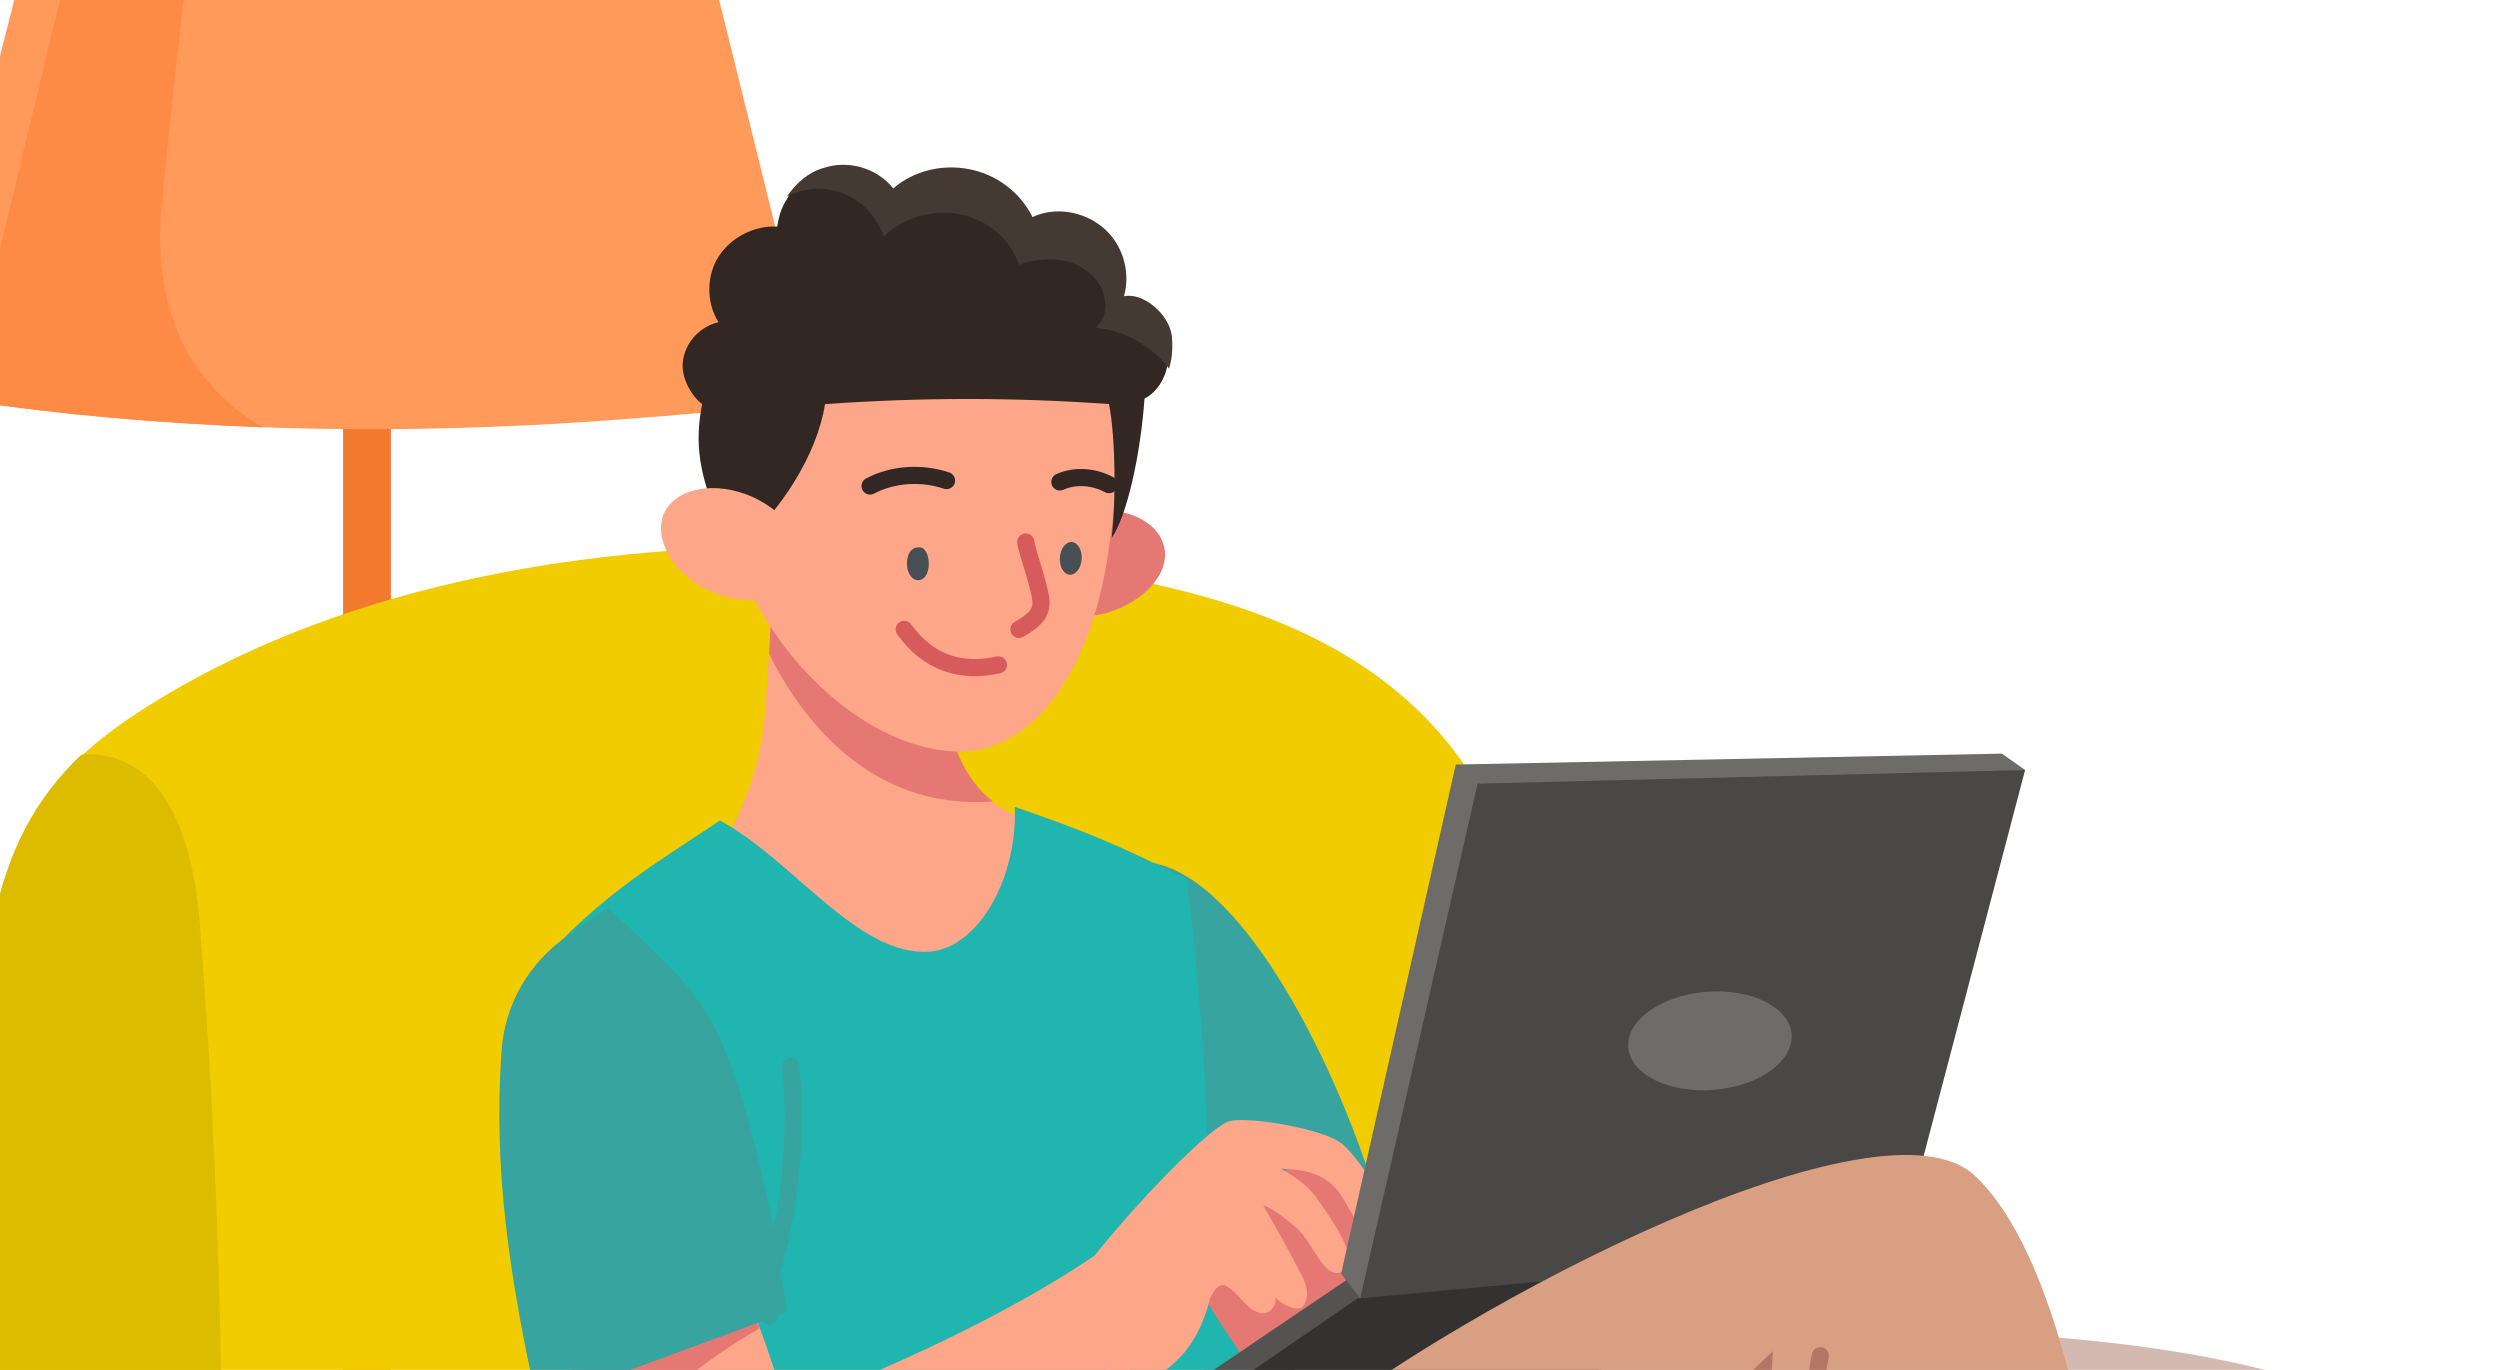
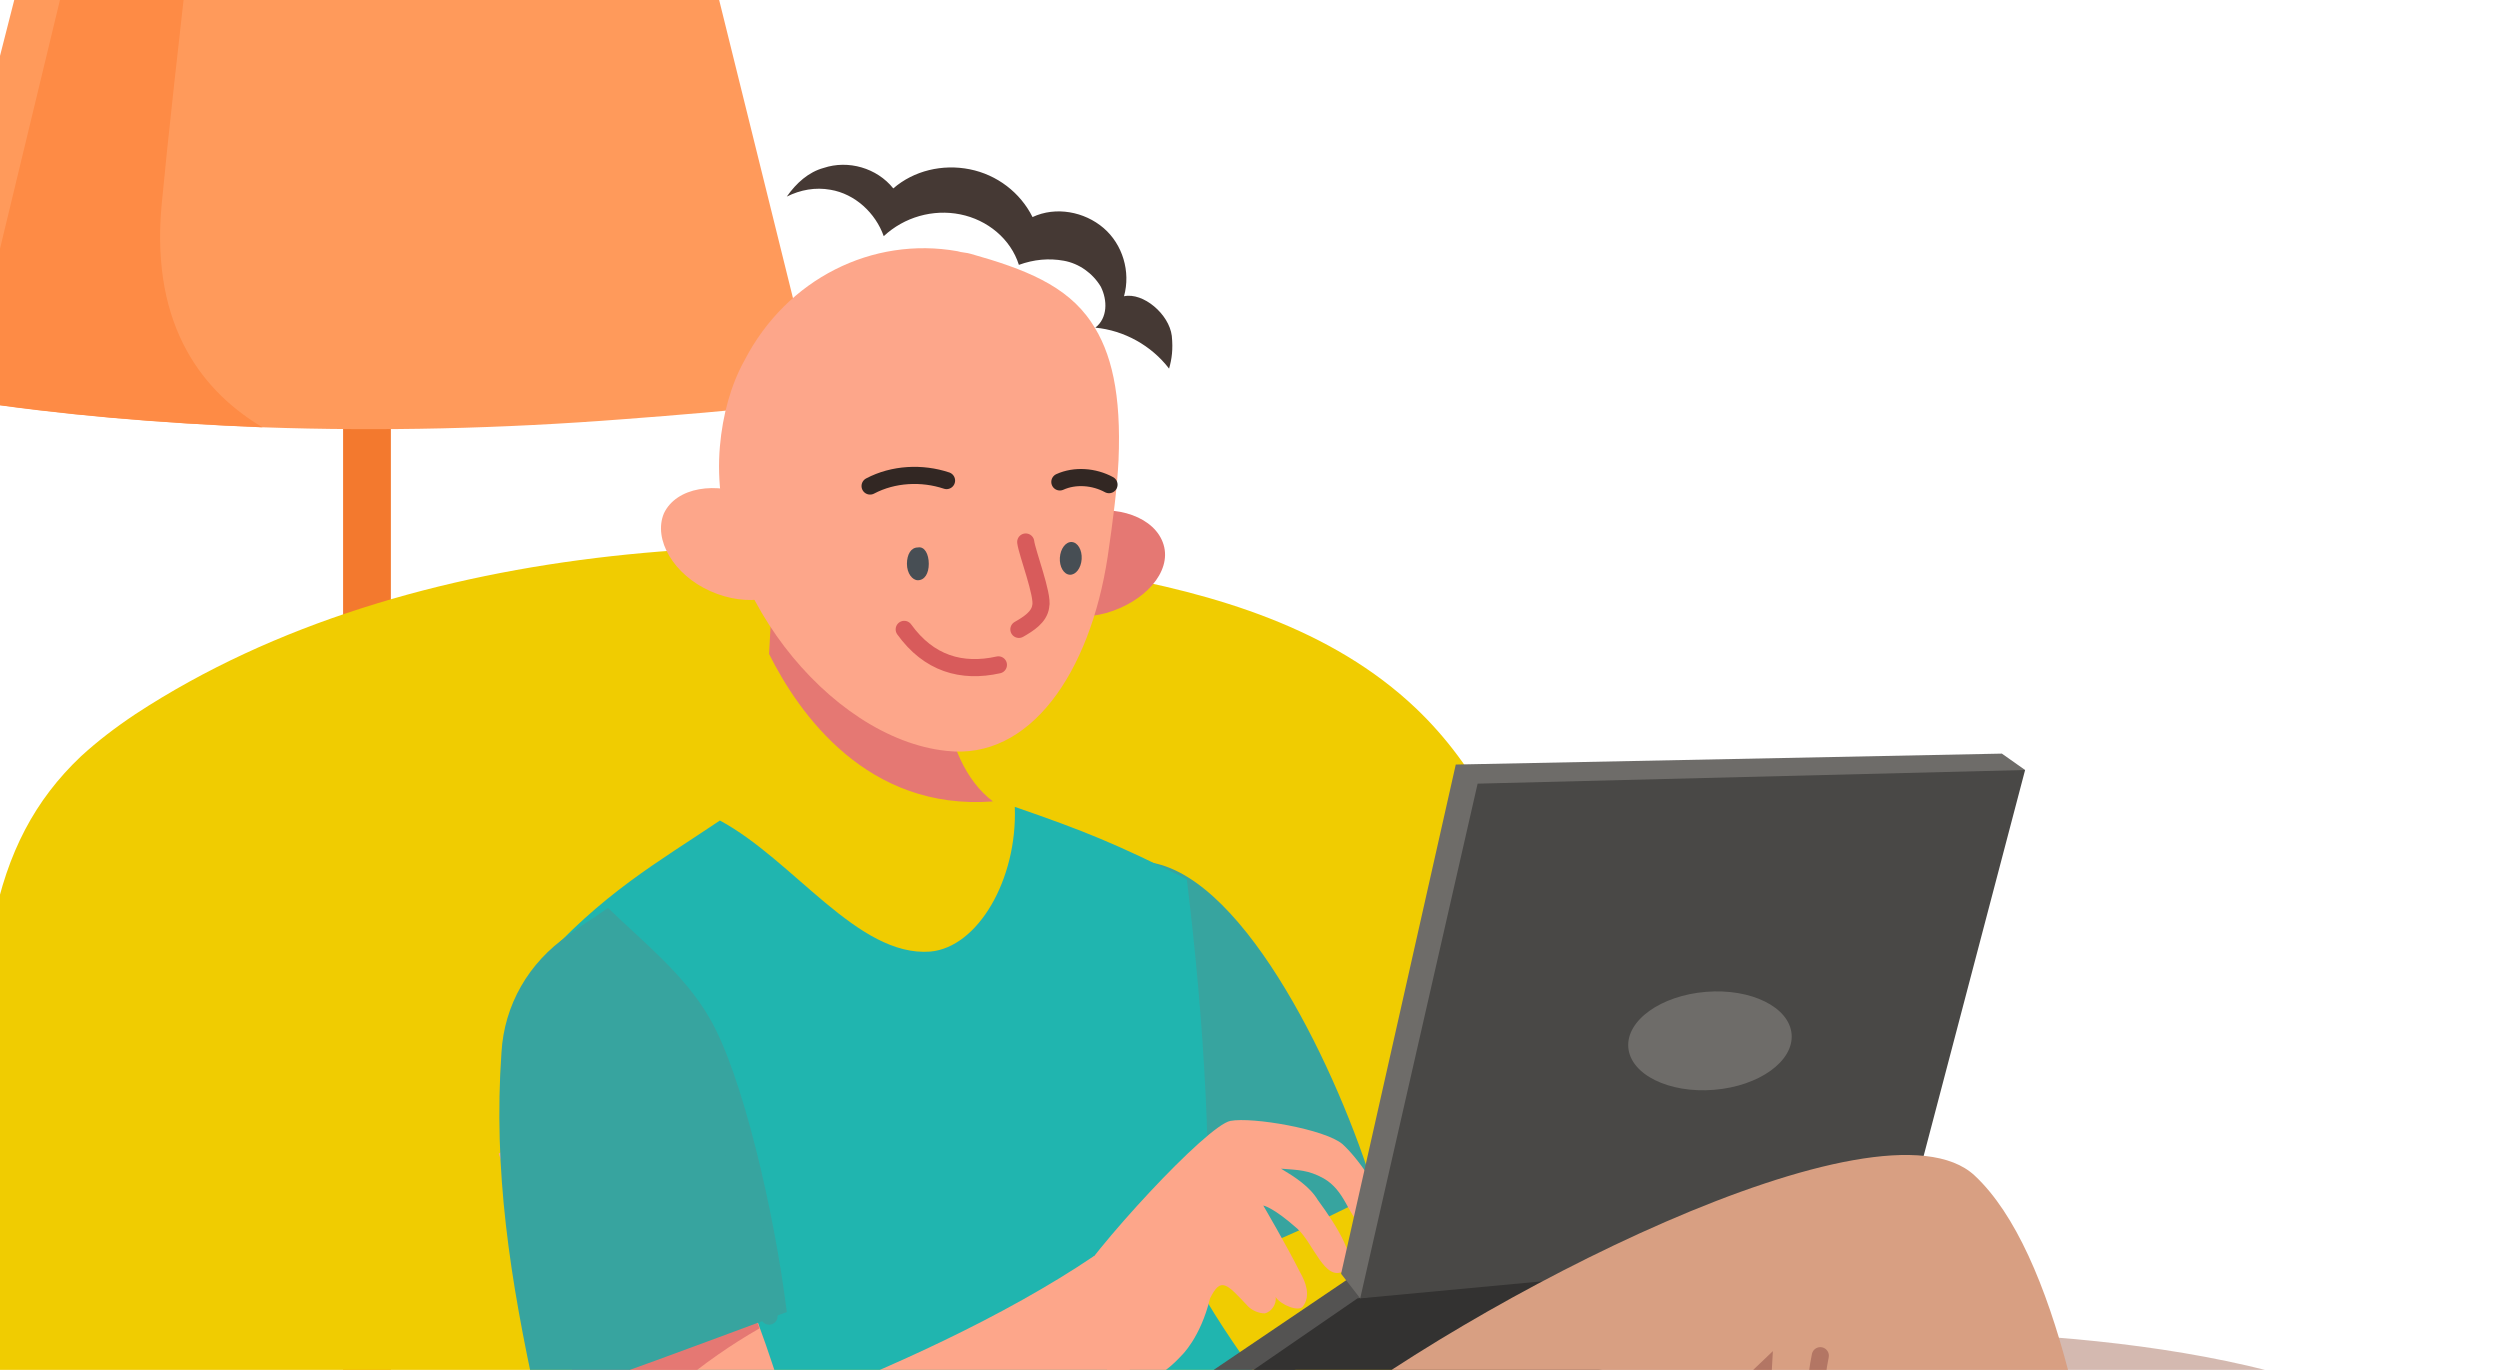
<svg xmlns="http://www.w3.org/2000/svg" width="146" height="80" viewBox="0 0 146 80" fill="none">
  <path d="M20.036 15.148H22.827V116.886H20.036V15.148Z" fill="#F3792E" />
  <path d="M-5 22.883C-4.043 23.042 -3.086 23.202 -2.05 23.361C3.611 24.238 9.432 24.716 15.412 24.956C22.268 25.195 29.285 25.035 36.461 24.477C39.57 24.238 42.68 23.999 45.869 23.6C46.507 23.52 47.145 23.441 47.783 23.361L37.497 -18.179C36.859 -18.339 36.142 -18.498 35.504 -18.578L34.149 -18.817C26.893 -20.172 20.116 -20.332 13.099 -19.455C11.425 -19.216 9.751 -18.977 8.076 -18.658C7.199 -18.498 6.322 -18.339 5.445 -18.099L-5 22.883Z" fill="#FF9A5B" />
  <path d="M-2.129 23.361C3.532 24.238 9.352 24.717 15.332 24.956C11.983 22.962 8.794 19.215 9.432 12.039C10.149 4.385 12.223 -12.917 13.02 -19.455C11.345 -19.216 9.671 -18.976 7.997 -18.657L-2.129 23.361Z" fill="#FE8B45" />
  <path d="M137.322 85.631C136.445 83.957 136.524 83 134.77 80.688C122.412 76.941 107.103 77.658 92.991 77.818C77.204 77.977 78.639 130.042 81.43 147.982C95.622 150.613 110.293 150.294 123.369 147.742C128.392 128.846 132.299 109.551 137.322 85.631Z" fill="#D4B9B0" />
  <path d="M139.793 146.307C143.142 131.238 146.491 115.929 145.614 100.462C145.375 95.837 144.737 91.133 142.424 87.067C140.112 83.08 135.886 79.891 131.262 80.05C126.239 80.21 121.933 84.276 119.94 88.9C117.947 93.525 117.787 98.787 117.708 103.81C117.389 118.401 116.99 132.992 115.874 147.982C123.209 147.424 130.624 147.663 139.793 146.307Z" fill="#EDE0DA" />
  <path d="M4.727 136.979C7.119 137.297 9.511 137.696 11.903 137.935C34.308 140.726 56.872 140.965 78.559 138.972C81.828 125.736 89.722 78.934 90.519 69.047C91.316 59.16 89.881 48.237 82.705 41.38C77.762 36.676 70.985 34.683 64.287 33.487C47.065 30.457 24.102 31.095 7.917 41.699C6.721 42.496 5.684 43.294 4.727 44.171C-6.036 54.376 0.581 72.635 4.727 136.979Z" fill="#F0CC01" />
-   <path d="M4.727 136.979C7.119 137.298 9.511 137.697 11.903 137.936C12.94 109.95 13.897 81.884 11.664 53.898C11.345 49.912 10.149 45.048 6.322 44.171C5.844 44.091 5.286 44.012 4.727 44.091C-6.036 54.377 0.581 72.635 4.727 136.979Z" fill="#DDBC00" />
-   <path d="M59.583 47.68C59.025 47.52 58.467 47.201 57.989 46.882C56.394 45.686 55.357 43.454 55.198 40.982C55.118 39.706 55.597 38.032 54.799 37.155C54.321 36.597 53.524 36.358 52.965 36.039C51.77 35.321 50.574 34.444 49.457 33.487C48.819 32.929 48.182 32.291 47.544 31.813C46.906 31.335 46.188 30.936 45.311 30.697C45.311 30.617 45.231 30.617 45.231 30.697H45.152C44.833 30.617 44.753 31.335 45.152 31.255C45.152 32.291 45.072 33.328 45.072 34.364C44.992 35.72 44.992 36.996 44.913 38.271C44.833 39.388 44.753 40.504 44.673 41.62C44.514 44.012 43.796 46.324 42.68 48.477C42.6 48.557 42.6 48.636 42.521 48.716C42.202 49.274 41.883 49.673 42.122 50.391C42.361 51.188 43.557 51.666 44.035 51.985C45.55 52.942 47.065 53.819 48.66 54.537C50.414 55.334 53.444 57.248 55.357 56.051C57.67 54.616 59.185 50.789 59.743 47.919C59.743 47.759 59.663 47.68 59.583 47.68Z" fill="#FDA68A" />
  <path d="M57.989 46.803C50.653 47.361 46.667 41.7 44.913 38.192C44.992 36.837 45.072 35.561 45.072 34.285L47.544 31.734C48.182 32.212 48.82 32.85 49.458 33.408C50.574 34.365 51.77 35.242 52.966 35.959C53.524 36.278 54.321 36.518 54.8 37.076C55.517 38.032 55.039 39.707 55.198 40.983C55.437 43.374 56.394 45.607 57.989 46.803Z" fill="#E57873" />
  <path d="M65.483 75.665C70.586 74.23 75.609 72.157 80.313 69.686C78.16 62.589 72.818 51.427 67.317 50.39C65.483 50.072 66.599 53.58 65.403 55.733C64.686 62.43 64.765 69.127 65.483 75.665Z" fill="#37A49F" />
-   <path d="M78.001 66.736L83.742 77.26L76.008 86.669L65.085 73.832L78.001 66.736Z" fill="#E57873" />
  <path d="M67.954 31.812C68.433 33.407 66.838 35.161 64.606 35.799C62.293 36.437 60.061 35.56 59.662 33.965C59.264 32.371 60.699 30.616 63.011 29.979C65.243 29.421 67.476 30.218 67.954 31.812Z" fill="#E57873" />
  <path d="M55.277 43.852C48.42 43.135 41.324 34.284 42.042 26.072C42.201 24.238 42.68 22.484 43.477 21.049C45.949 16.265 50.972 13.793 55.915 14.67C56.154 14.75 56.473 14.75 56.712 14.83C59.822 15.707 62.294 16.664 63.729 18.816C64.925 20.57 65.483 23.042 65.323 26.869C65.244 28.464 65.004 30.378 64.686 32.53C63.649 39.307 60.141 44.41 55.277 43.852Z" fill="#FDA68A" />
  <path d="M54.241 32.929C54.241 33.487 54.002 33.886 53.603 33.886C53.284 33.886 52.965 33.487 52.965 32.929C52.965 32.371 53.205 31.972 53.603 31.972C54.002 31.892 54.241 32.371 54.241 32.929Z" fill="#474E54" />
  <path d="M62.473 33.564C62.122 33.542 61.863 33.097 61.896 32.57C61.929 32.042 62.24 31.632 62.592 31.654C62.944 31.676 63.202 32.121 63.169 32.649C63.136 33.176 62.825 33.586 62.473 33.564Z" fill="#474E54" />
  <path d="M61.895 28.145C62.772 27.746 63.889 27.826 64.766 28.304" stroke="#322723" stroke-miterlimit="10" stroke-linecap="round" stroke-linejoin="round" />
  <path d="M50.813 28.384C52.168 27.667 53.843 27.587 55.278 28.065" stroke="#322723" stroke-miterlimit="10" stroke-linecap="round" stroke-linejoin="round" />
  <path d="M59.902 31.653C59.982 32.291 60.938 34.763 60.779 35.401C60.699 36.039 60.061 36.437 59.503 36.756" stroke="#D85B5B" stroke-miterlimit="10" stroke-linecap="round" stroke-linejoin="round" />
  <path d="M58.307 38.829C56.154 39.307 54.241 38.749 52.806 36.756" stroke="#D85B5B" stroke-miterlimit="10" stroke-linecap="round" stroke-linejoin="round" />
-   <path d="M41.006 23.6C40.527 25.992 40.926 27.666 41.723 29.819C42.281 30.537 42.839 31.175 43.398 31.733C45.55 29.819 47.703 26.63 48.181 23.6C53.922 23.201 59.105 23.201 64.845 23.6C64.845 23.6 64.845 23.6 64.766 23.6C65.164 25.673 65.164 29.261 64.925 31.414C65.802 30.138 66.6 26.63 66.839 23.281C67.317 23.042 67.875 22.484 68.114 21.607C68.274 21.049 68.354 20.411 68.274 19.693C68.114 18.418 66.6 17.142 65.563 17.381C65.962 15.946 65.483 14.351 64.447 13.394C63.331 12.438 61.656 12.198 60.301 12.757C59.583 11.321 58.228 10.285 56.633 9.966C55.118 9.647 53.364 10.046 52.168 11.082C51.211 9.886 49.537 9.408 48.102 9.886C47.225 10.125 46.427 10.763 45.949 11.64C45.63 12.119 45.471 12.677 45.391 13.235C44.035 13.155 42.68 13.873 41.962 14.989C41.245 16.105 41.245 17.7 41.962 18.816C40.926 19.055 40.049 19.932 39.889 21.049C39.73 22.005 40.368 23.122 41.006 23.6Z" fill="#322723" />
  <path d="M45.949 11.481C46.746 11.082 47.623 10.923 48.5 11.082C49.935 11.322 51.131 12.438 51.61 13.793C52.806 12.677 54.48 12.199 56.075 12.518C57.669 12.836 59.025 13.953 59.503 15.468C60.38 15.149 61.257 15.069 62.134 15.228C63.011 15.388 63.809 15.946 64.287 16.743C64.686 17.541 64.686 18.577 63.968 19.135C65.642 19.295 67.237 20.172 68.274 21.527C68.433 20.969 68.513 20.411 68.433 19.614C68.274 18.338 66.759 17.062 65.642 17.301C66.041 15.866 65.563 14.272 64.447 13.315C63.33 12.358 61.656 12.039 60.3 12.677C59.583 11.242 58.227 10.205 56.633 9.886C55.038 9.567 53.364 9.966 52.168 11.003C51.211 9.807 49.537 9.328 48.102 9.807C47.224 10.046 46.507 10.684 45.949 11.481Z" fill="#453934" />
  <path d="M46.666 33.566C45.949 35.081 43.637 35.48 41.484 34.523C39.331 33.566 38.135 31.493 38.773 29.979C39.491 28.464 41.803 28.065 43.956 29.022C46.188 30.058 47.384 32.051 46.666 33.566Z" fill="#FDA68A" />
  <path d="M31.358 56.45C35.185 52.144 38.374 50.39 42.042 47.918C46.347 50.231 50.095 55.892 54.32 55.573C57.111 55.334 59.423 51.347 59.264 47.121C63.41 48.556 65.164 49.274 69.31 51.347C70.347 59.878 70.825 68.091 70.426 75.904C72.978 80.21 77.124 85.233 80.313 89.459C74.413 90.256 68.513 91.691 62.852 93.605C59.662 94.721 56.473 95.997 53.762 98.07C51.051 100.143 48.34 103.013 47.862 106.362C35.344 93.764 31.358 74.708 31.358 56.45Z" fill="#20B5AF" />
  <path d="M62.373 75.506C63.809 72.954 70.506 65.699 71.862 65.459C73.137 65.22 77.363 65.938 78.4 66.815C79.197 67.532 80.791 69.605 80.791 70.961C80.791 71.519 80.074 71.838 79.436 71.439C78.719 70.961 78.559 69.526 77.283 68.808C76.406 68.33 75.848 68.33 74.812 68.25C75.609 68.728 76.486 69.287 76.964 70.084C78.081 71.599 79.436 73.751 78.479 74.23C77.363 74.868 76.725 72.635 75.768 71.758C74.333 70.483 73.775 70.403 73.775 70.403C73.775 70.403 75.13 72.715 75.928 74.31C76.247 74.868 76.566 75.665 76.087 76.303C75.848 76.622 74.812 76.223 74.493 75.745C74.572 76.144 74.254 76.622 73.855 76.702C73.536 76.702 73.137 76.542 72.898 76.303C71.622 74.948 71.303 74.549 70.666 75.825C70.107 78.137 68.991 79.173 68.991 79.173C67.955 80.29 67.078 80.768 65.164 81.007C64.287 79.173 63.091 77.18 62.373 75.506Z" fill="#FDA68A" />
  <path d="M29.125 67.373C30.162 70.323 30.959 72.954 31.756 75.346C33.032 79.173 34.228 82.283 35.504 84.994C36.779 87.705 38.215 90.097 40.128 92.489C43.078 96.236 44.115 96.156 48.898 93.525C55.676 89.858 60.858 86.269 66.121 80.529C65.403 77.818 65.483 76.064 63.888 73.353C58.706 76.861 51.689 80.05 45.949 82.203C45.311 80.29 44.832 78.775 44.354 77.499C43.317 74.549 42.679 72.396 40.925 67.293C40.208 67.533 39.57 67.612 39.012 67.692C35.264 67.931 32.872 64.742 29.125 67.373Z" fill="#FDA68A" />
  <path d="M31.756 75.346C33.032 79.173 34.228 82.282 35.504 84.993C37.975 82.043 41.005 79.492 44.354 77.578C43.318 74.628 42.68 72.475 40.925 67.373C40.208 67.612 39.57 67.692 39.012 67.771C38.693 68.01 38.454 68.25 38.215 68.409C36.062 70.642 33.829 72.954 31.756 75.346Z" fill="#E57873" />
  <path d="M41.404 59.4C39.969 56.928 37.657 55.094 35.504 53.021C34.627 53.659 33.909 54.057 33.192 54.616C30.879 56.21 29.444 58.682 29.285 61.473C28.806 68.329 29.763 74.628 31.358 81.884C36.142 80.289 40.367 78.695 45.949 76.622C45.231 70.801 43.318 62.589 41.404 59.4Z" fill="#37A49F" />
  <path d="M36.859 57.486C39.171 59.24 41.005 62.031 42.44 66.017C43.955 70.402 44.274 72.715 44.912 76.861" stroke="#37A49F" stroke-miterlimit="10" stroke-linecap="round" />
-   <path d="M46.188 62.27C46.587 66.655 46.108 71.12 44.753 75.346" stroke="#37A49F" stroke-miterlimit="10" stroke-linecap="round" />
  <path d="M64.447 86.03L63.968 84.674L80.473 73.512L80.951 77.1L64.447 86.03Z" fill="#545352" />
  <path d="M79.277 75.825L64.447 86.03L101.522 78.296L109.495 71.918L79.277 75.825Z" fill="#333231" />
  <path d="M118.266 44.968L116.91 44.011L85.017 44.649L78.32 74.389L79.436 75.824L118.266 44.968Z" fill="#6E6C69" />
  <path d="M118.266 44.968L86.293 45.765L79.436 75.824L110.93 72.874L118.266 44.968Z" fill="#494846" />
  <path d="M95.093 61.172C94.965 59.592 96.996 58.138 99.629 57.924C102.263 57.71 104.501 58.818 104.63 60.398C104.758 61.978 102.727 63.432 100.094 63.646C97.46 63.859 95.222 62.752 95.093 61.172Z" fill="#6E6C69" />
-   <path d="M75.848 83.877C85.815 75.904 109.814 63.546 115.316 68.649C124.883 77.579 124.564 118.003 125.123 117.763C119.382 118.88 116.033 118.003 111.728 116.009C110.851 108.196 108.937 95.04 107.023 88.342C96.339 92.409 91.077 95.837 84.698 100.86C102 108.674 121.774 124.301 138.836 137.298C136.524 139.929 134.77 143.437 134.371 147.264C112.924 136.261 92.433 127.012 69.39 119.199C61.895 116.647 51.769 112.74 47.145 105.644C46.826 101.259 54.321 92.807 58.626 90.256C62.214 88.103 65.643 85.631 75.848 83.877Z" fill="#D89F82" />
+   <path d="M75.848 83.877C85.815 75.904 109.814 63.546 115.316 68.649C124.883 77.579 124.564 118.003 125.123 117.763C119.382 118.88 116.033 118.003 111.728 116.009C110.851 108.196 108.937 95.04 107.023 88.342C96.339 92.409 91.077 95.837 84.698 100.86C102 108.674 121.774 124.301 138.836 137.298C112.924 136.261 92.433 127.012 69.39 119.199C61.895 116.647 51.769 112.74 47.145 105.644C46.826 101.259 54.321 92.807 58.626 90.256C62.214 88.103 65.643 85.631 75.848 83.877Z" fill="#D89F82" />
  <path d="M106.705 87.545C105.907 84.834 105.748 81.964 106.306 79.173" stroke="#B37664" stroke-miterlimit="10" stroke-linecap="round" />
  <path d="M105.668 87.146C103.834 85.233 102.798 82.602 102.957 80.13C101.761 81.246 101.602 83.16 102.319 84.675C103.037 86.189 104.233 87.306 105.509 88.342" stroke="#B37664" stroke-miterlimit="10" stroke-linecap="round" />
</svg>